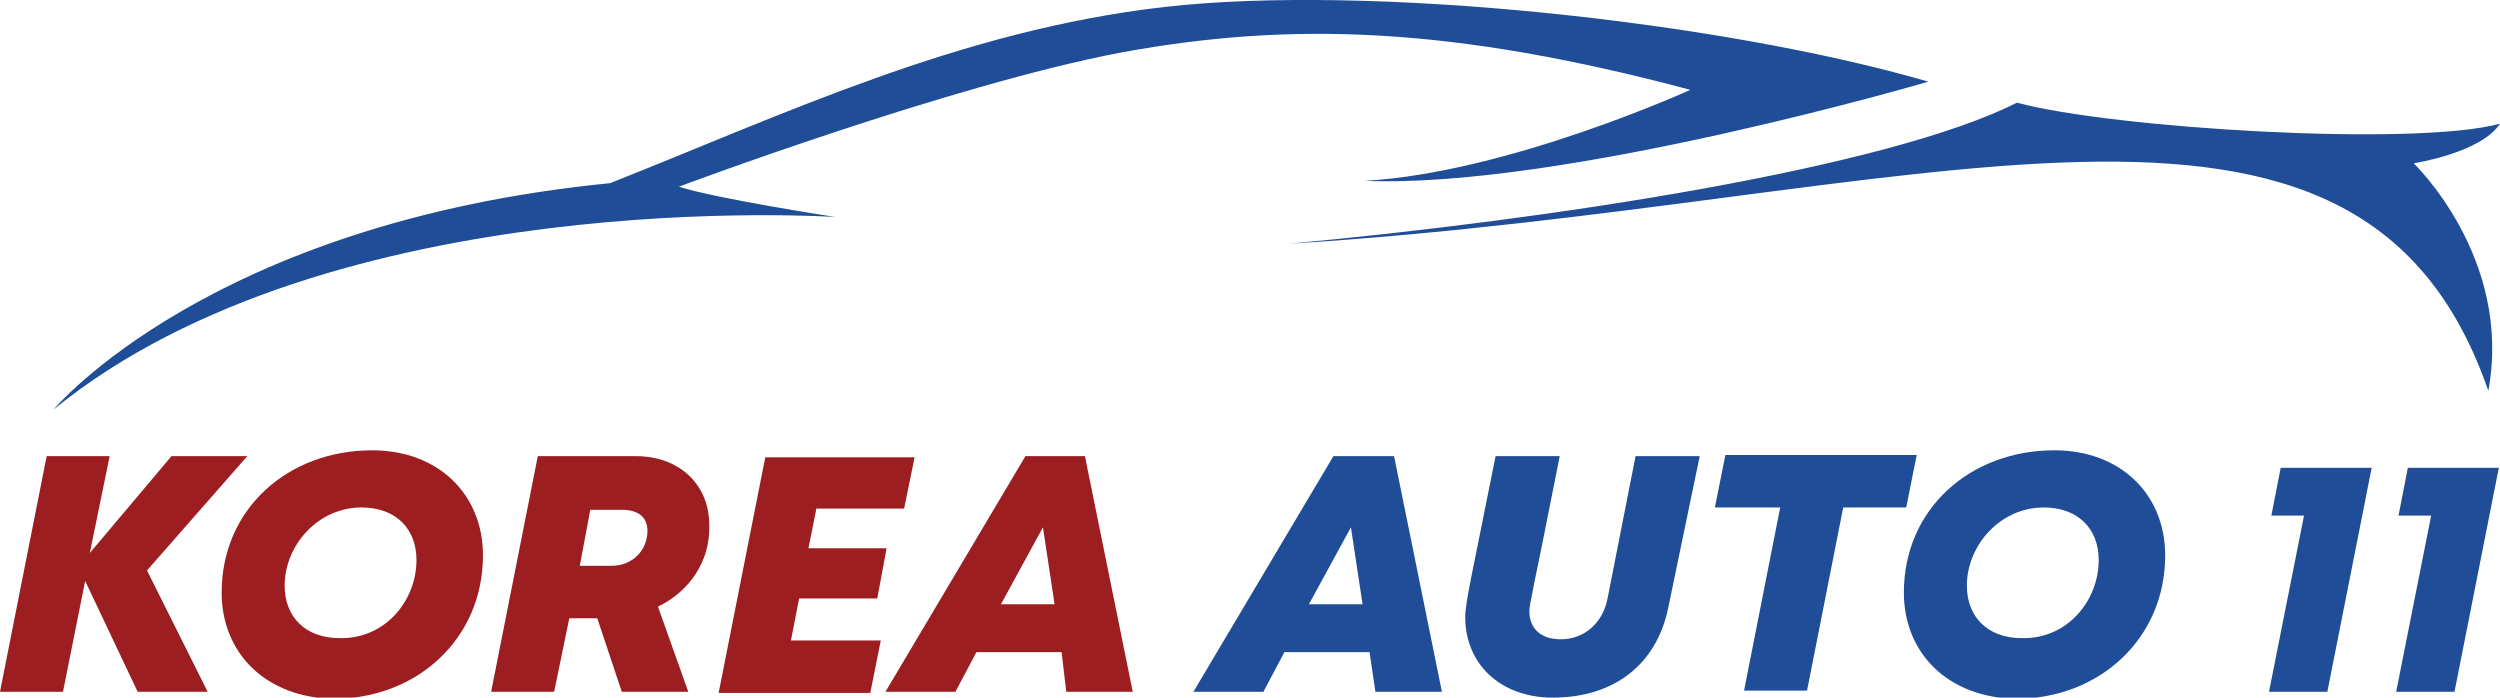
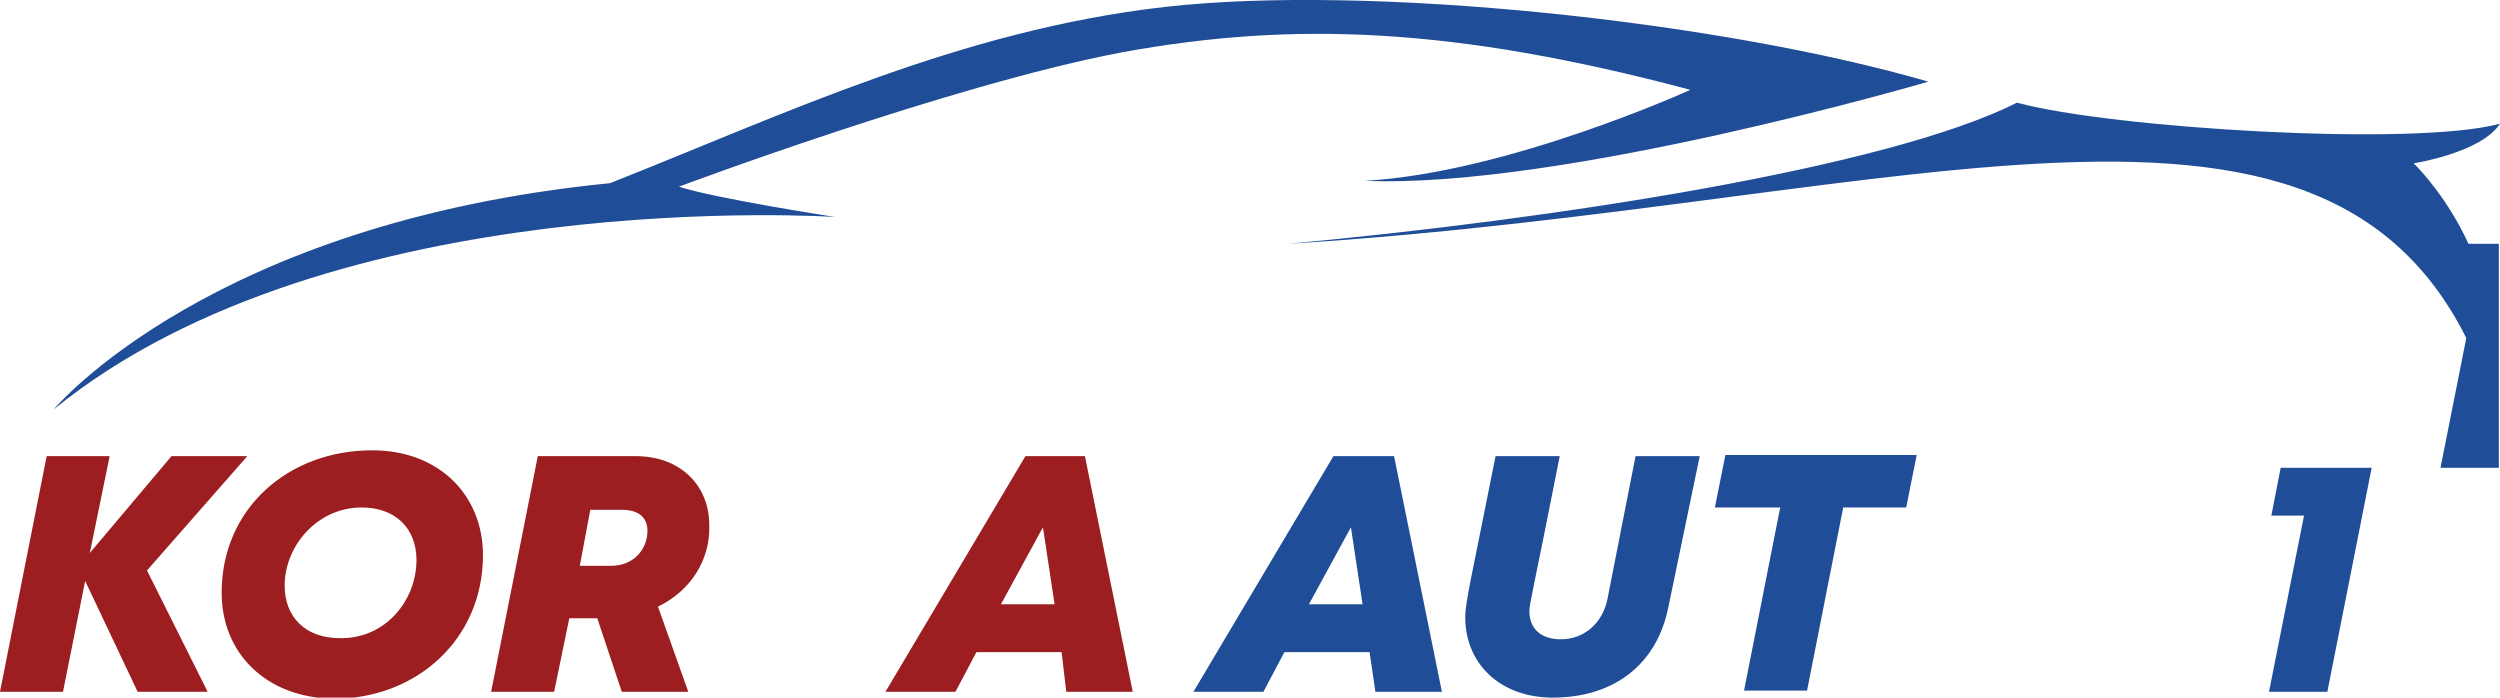
<svg xmlns="http://www.w3.org/2000/svg" version="1.1" id="Layer_1" x="0px" y="0px" viewBox="0 0 214.3 59.8" style="enable-background:new 0 0 214.3 59.8;" xml:space="preserve">
  <style type="text/css">
	.st0{fill:#9C1E21;}
	.st1{fill:#1F4D97;}
</style>
  <g>
    <g>
      <path class="st0" d="M12.6,48.9l5.2,10.4h-6l-4.5-9.5l-1.9,9.5H0l4-20.2h5.4l-1.7,8.3l7-8.3h6.5L12.6,48.9z" />
      <path class="st0" d="M19,50.8c0-7.2,5.7-12.2,12.9-12.2c5.7,0,9.5,3.8,9.5,9c0,7.2-5.7,12.3-12.8,12.3C22.8,59.8,19,56,19,50.8z     M35.7,48c0-2.7-1.8-4.5-4.7-4.5c-3.8,0-6.6,3.3-6.6,6.7c0,2.7,1.8,4.5,4.7,4.5C33,54.8,35.7,51.5,35.7,48z" />
      <path class="st0" d="M56.4,52l2.6,7.3h-5.7L51.2,53h-2.4l-1.3,6.3h-5.4l4-20.2h8.4c3.8,0,6.3,2.5,6.3,5.9    C60.9,48.1,59.1,50.7,56.4,52z M49.7,48.5h2.7c1.9,0,3.1-1.4,3.1-3c0-1.1-0.7-1.8-2.2-1.8h-2.7L49.7,48.5z" />
-       <path class="st0" d="M70,43.5L69.3,47H76l-0.8,4.3h-6.7l-0.7,3.6h7.7l-0.9,4.5h-13l4-20.2h12.8l-0.9,4.4H70z" />
      <path class="st0" d="M91,55.9h-7.3l-1.8,3.4h-6l12-20.2H93l4.1,20.2h-5.7L91,55.9z M85.8,51.8h4.6l-1-6.6L85.8,51.8z" />
      <path class="st1" d="M117.4,55.9h-7.3l-1.8,3.4h-6l12-20.2h5.2l4.1,20.2h-5.7L117.4,55.9z M112.2,51.8h4.6l-1-6.6L112.2,51.8z" />
      <path class="st1" d="M125.6,52.9c0-1.3,0.6-3.7,2.6-13.8h5.5c-2.3,11.7-2.6,12.6-2.6,13.3c0,1.5,1,2.4,2.7,2.4c2,0,3.6-1.4,4-3.5    l2.4-12.2h5.5L143,52.1c-1,4.9-4.7,7.7-9.9,7.7C128.6,59.8,125.6,56.9,125.6,52.9z" />
      <path class="st1" d="M163.4,43.5H158l-3.1,15.7h-5.4l3.1-15.7H147l0.9-4.5h16.4L163.4,43.5z" />
-       <path class="st1" d="M163.2,50.8c0-7.2,5.7-12.2,12.9-12.2c5.7,0,9.5,3.8,9.5,9c0,7.2-5.7,12.3-12.8,12.3    C167,59.8,163.2,56,163.2,50.8z M179.9,48c0-2.7-1.8-4.5-4.7-4.5c-3.8,0-6.6,3.3-6.6,6.7c0,2.7,1.8,4.5,4.7,4.5    C177.2,54.8,179.9,51.5,179.9,48z" />
      <path class="st1" d="M203.3,40.1l-3.8,19.2h-5l3-15.1h-2.8l0.8-4.1H203.3z" />
-       <path class="st1" d="M214.2,40.1l-3.8,19.2h-5l3-15.1h-2.8l0.8-4.1H214.2z" />
+       <path class="st1" d="M214.2,40.1h-5l3-15.1h-2.8l0.8-4.1H214.2z" />
    </g>
    <g>
      <g>
        <path class="st1" d="M71.6,18.6c0,0-43.2-2.9-67,16.5c0,0,13.3-16,47.7-19.4c14.9-5.9,30-13.1,47.5-15.1     c17.5-2,47.6,1.2,65.5,6.4c0,0-31.4,9.2-48.3,8.5c12.3-0.7,27.9-7.8,27.9-7.8c-20.3-5.4-34.1-5.9-48.8-3.2     C81.4,7.3,58.2,16,58.2,16C61.2,17,71.6,18.6,71.6,18.6z M206.9,14c0,0,5.8-0.9,7.4-3.4c-7.3,2-33.3,0.4-41.4-1.8     c-11.1,5.6-39.7,10-62.5,12.1c54.7-3.4,91.8-19.5,102.9,12.6C215.4,22.1,206.9,14,206.9,14z" />
      </g>
    </g>
  </g>
</svg>